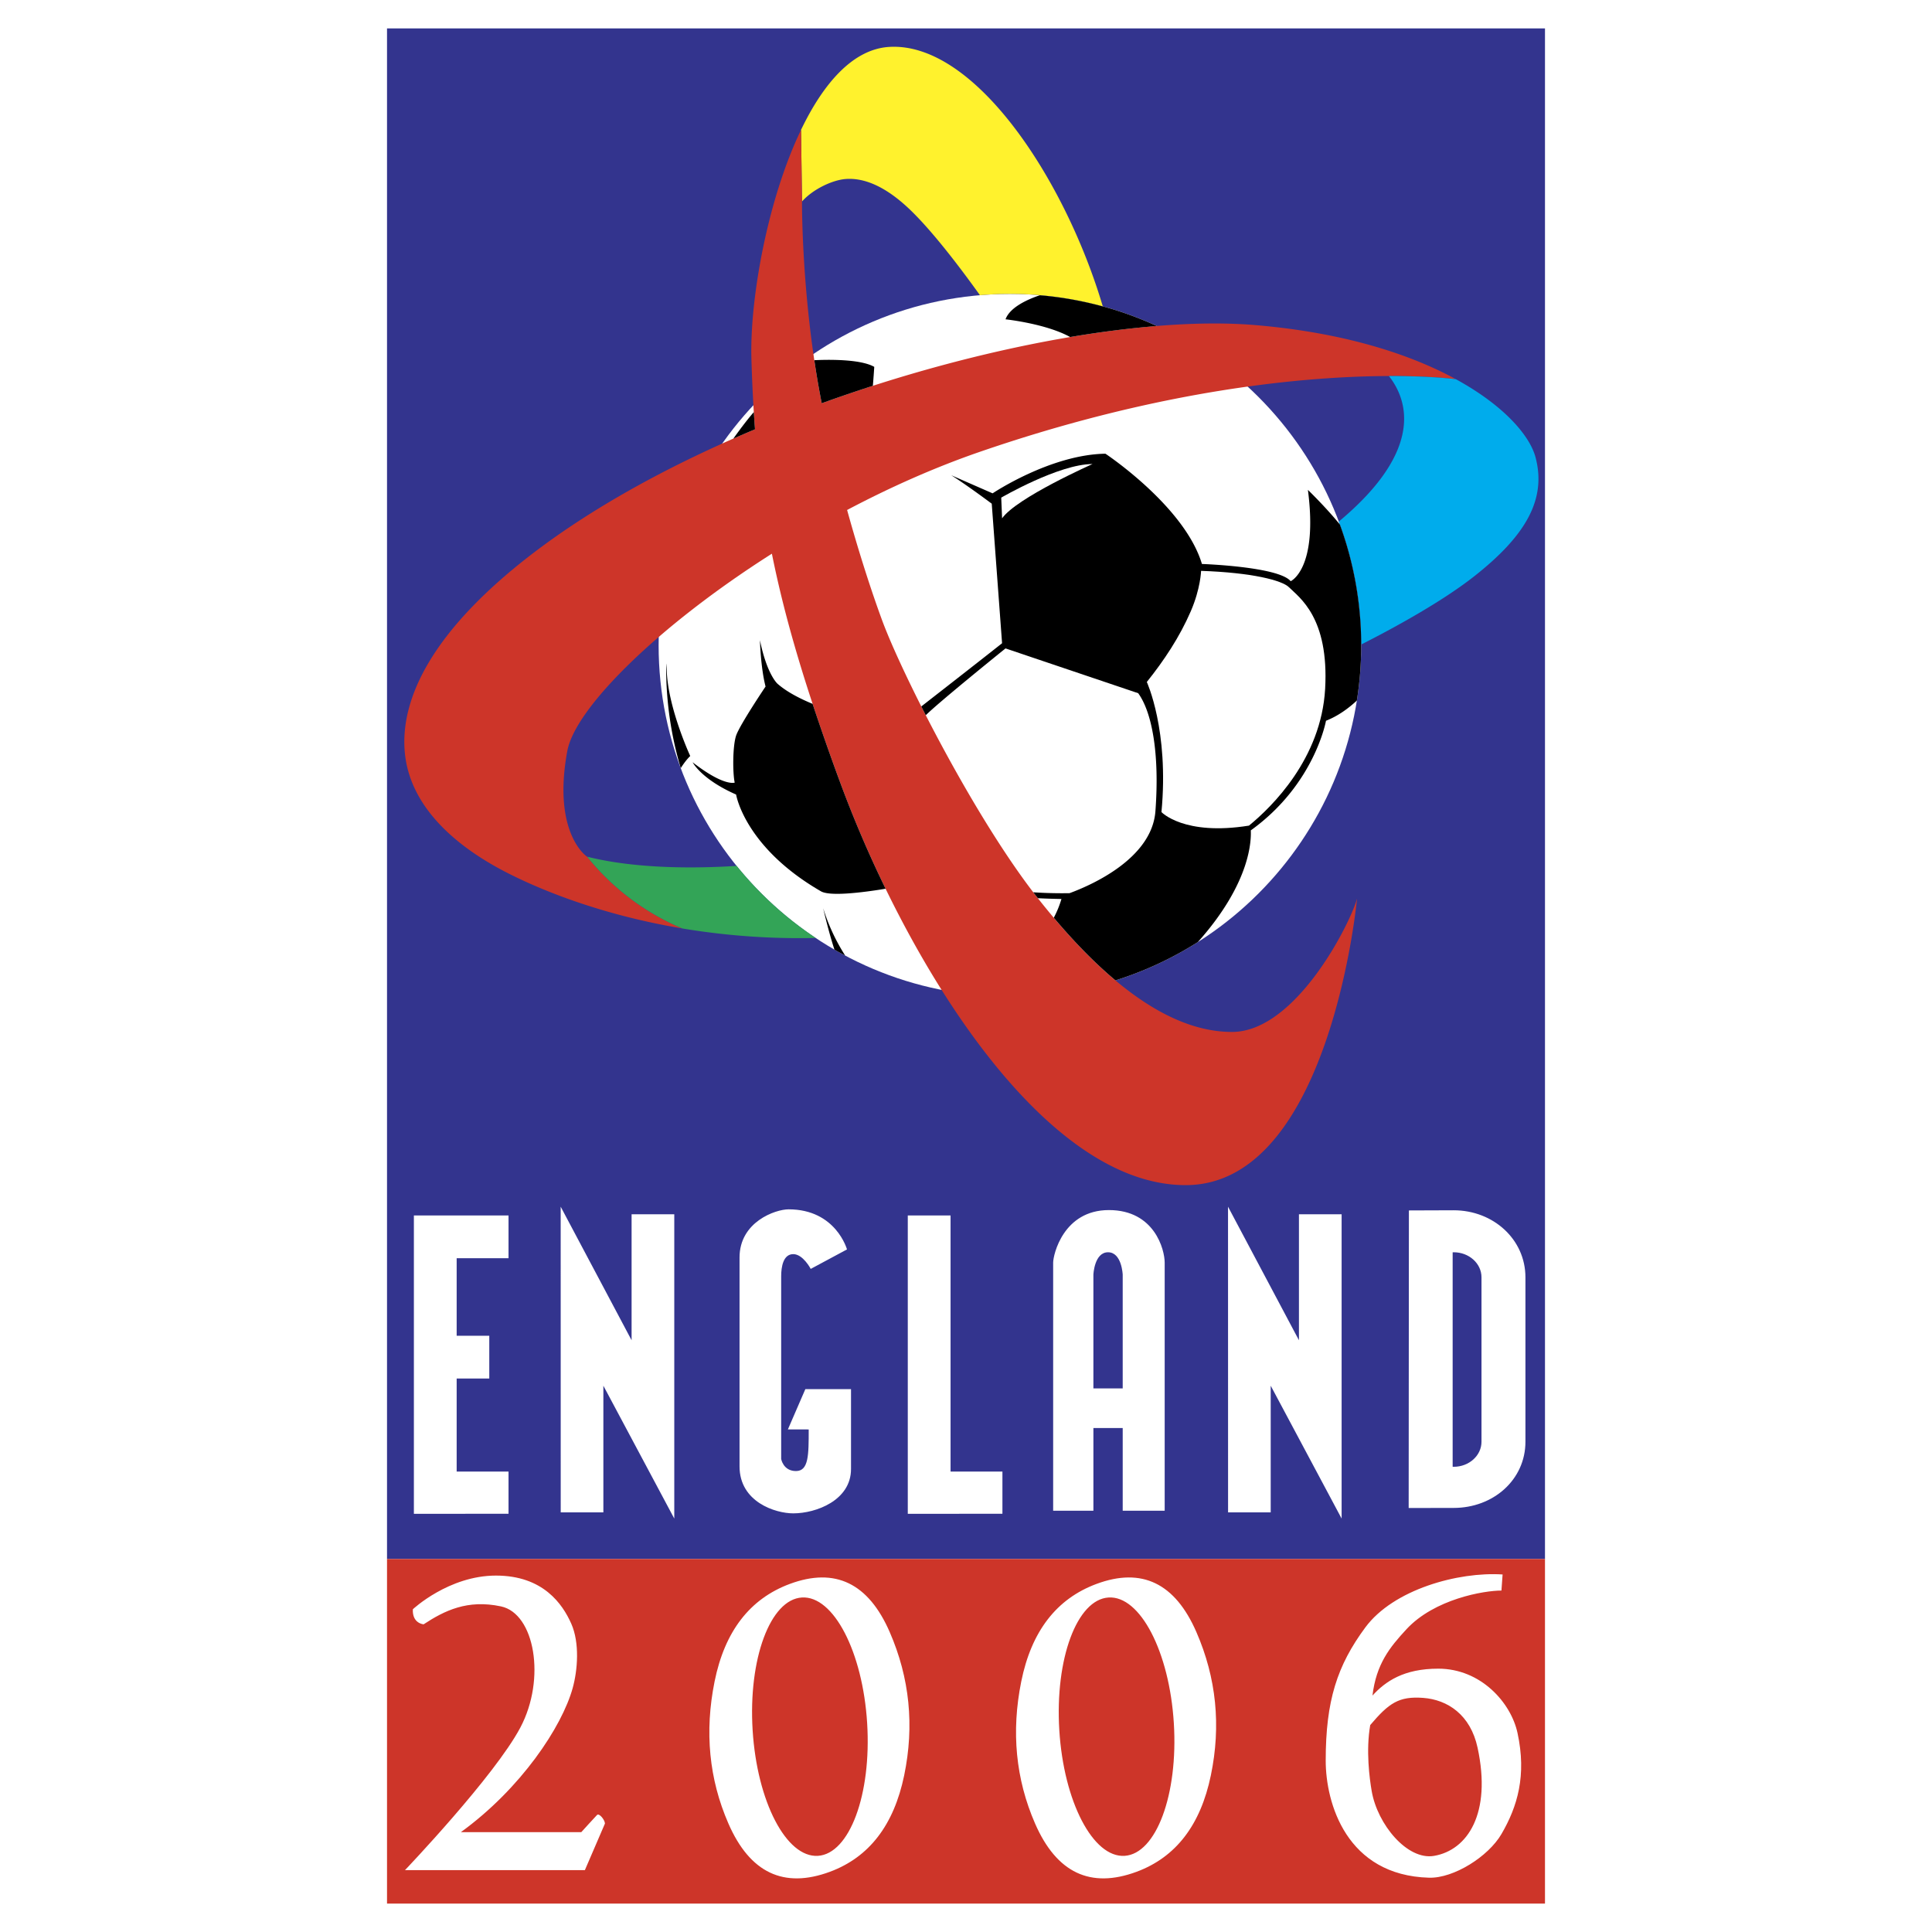
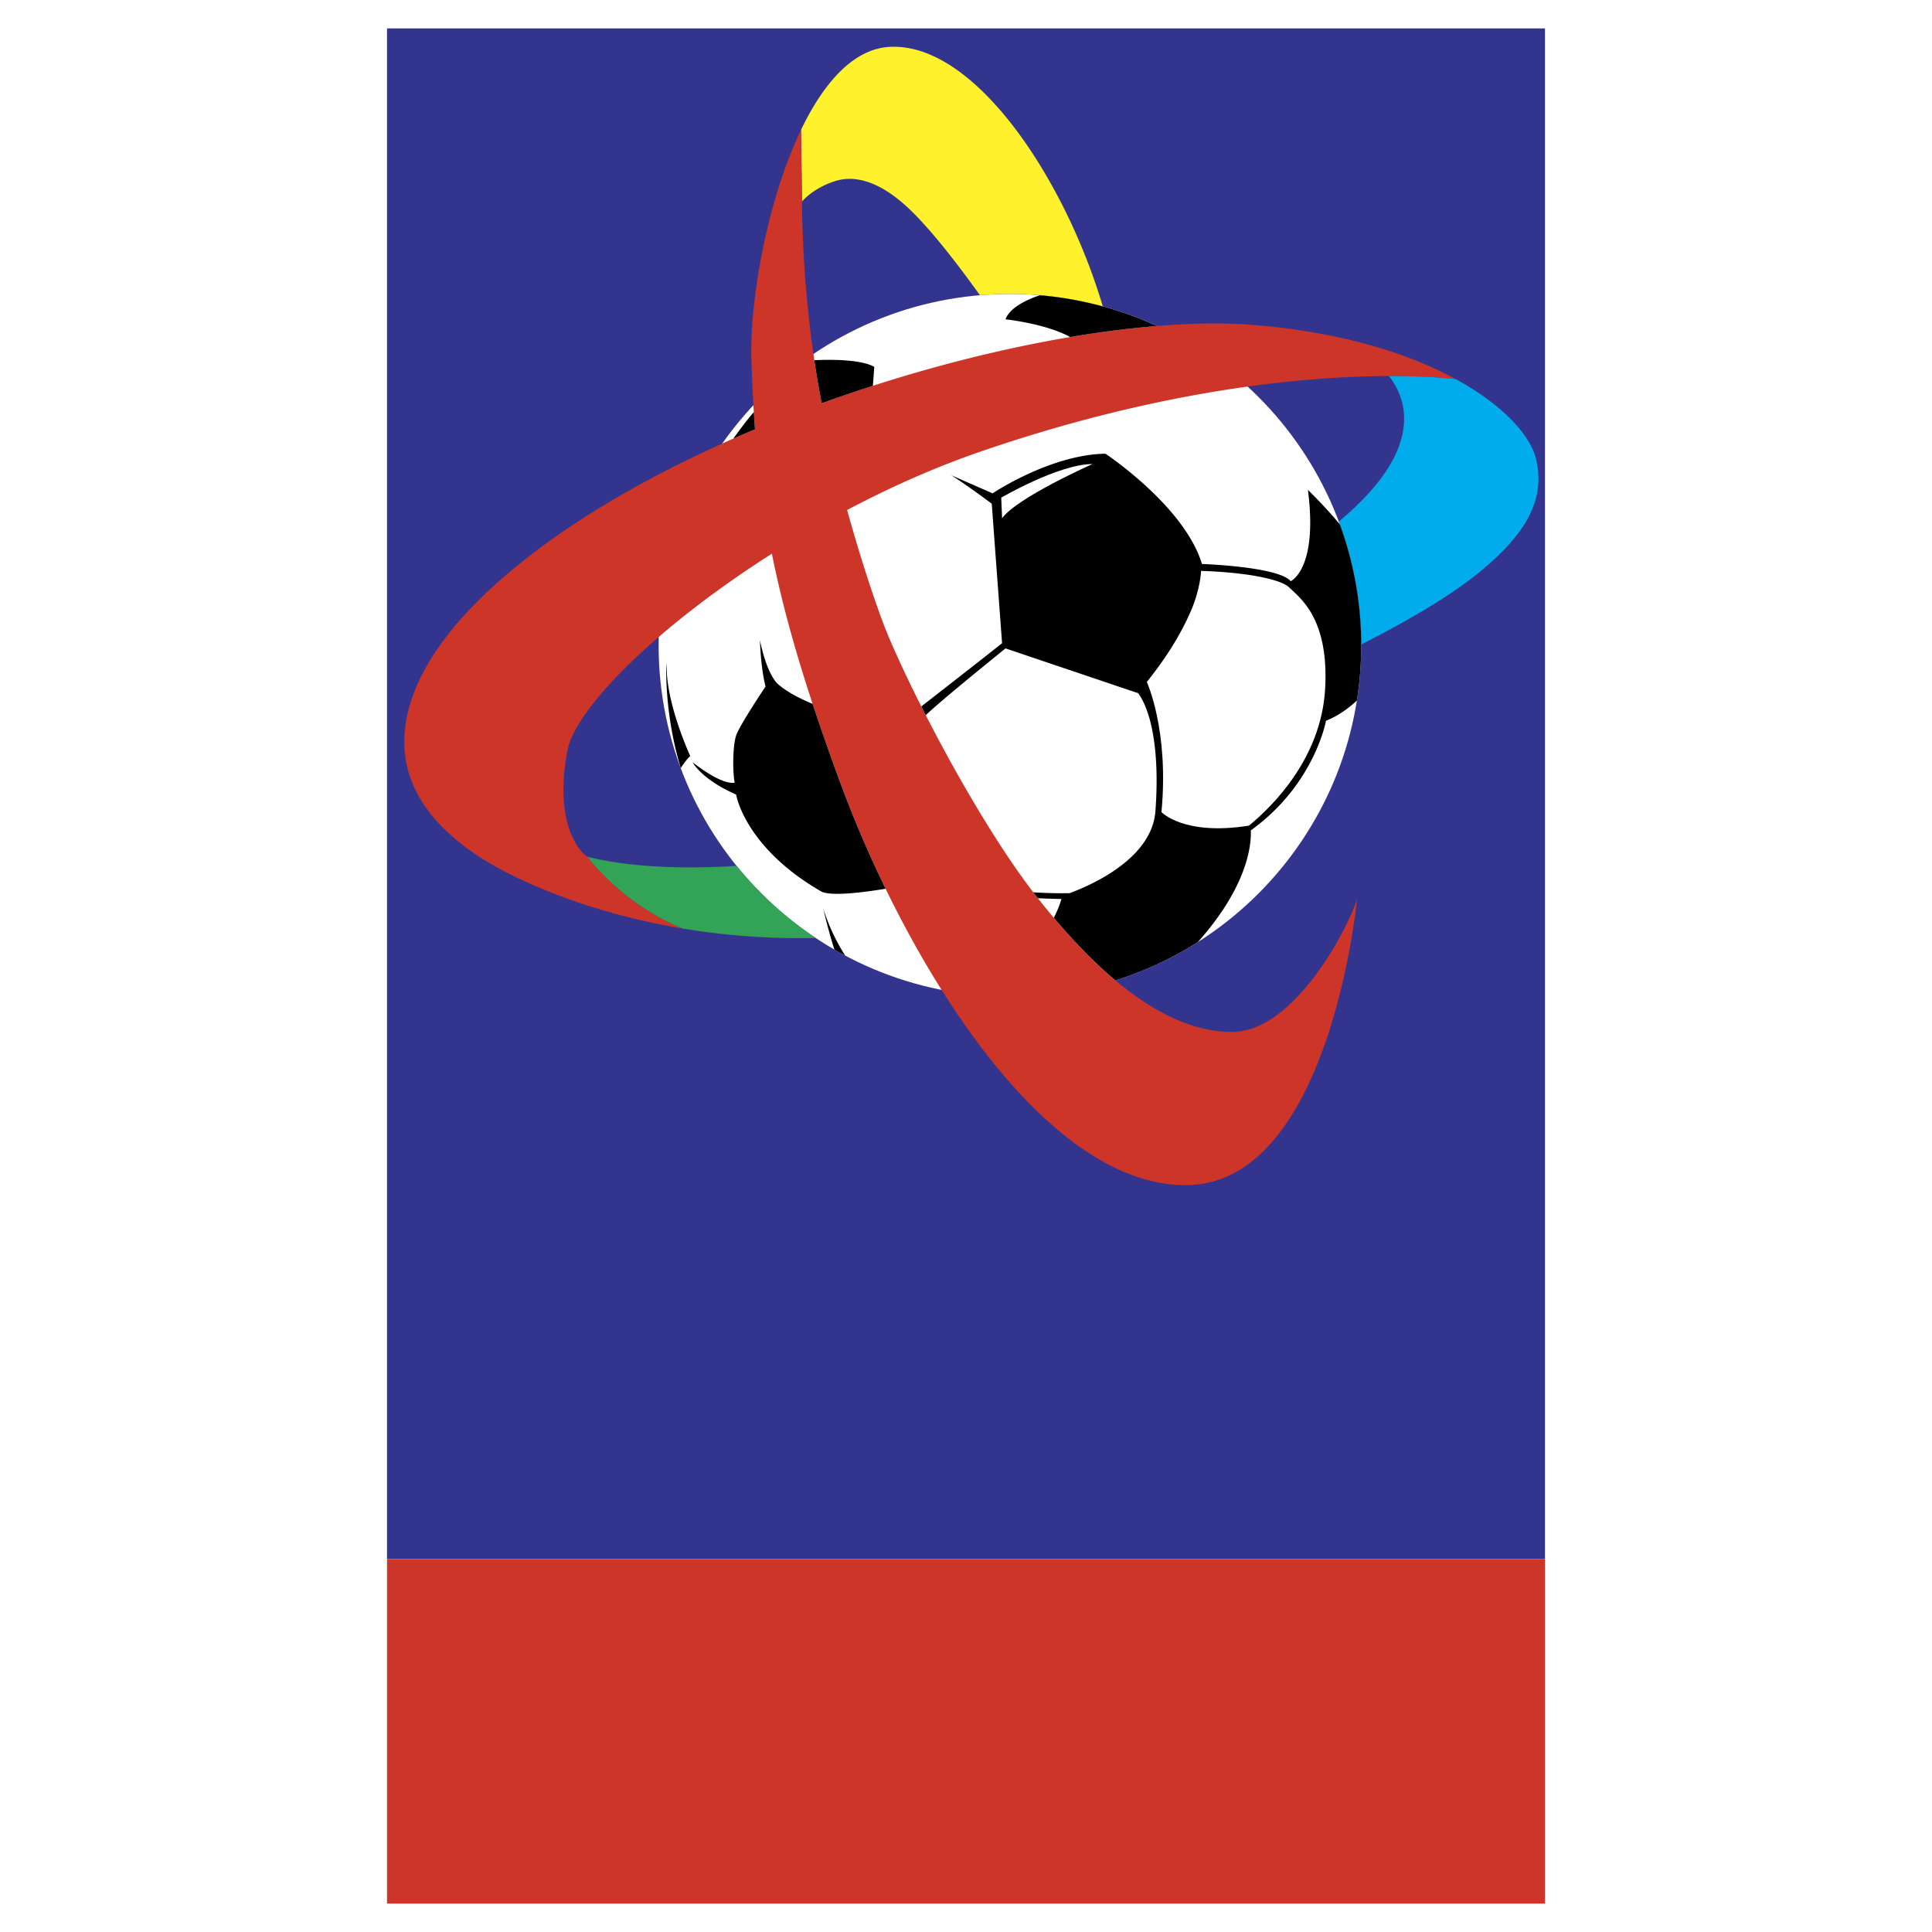
<svg xmlns="http://www.w3.org/2000/svg" width="2500" height="2500" viewBox="0 0 192.756 192.756">
  <g fill-rule="evenodd" clip-rule="evenodd">
    <path fill="#fff" d="M0 0h192.756v192.756H0V0z" />
-     <path fill="#33348e" d="M154.143 2.834H38.613v152.709h115.53V2.834z" />
+     <path fill="#33348e" d="M154.143 2.834H38.613v152.709h115.53z" />
    <path d="M135.809 64.375c0 19.357-15.691 35.049-35.049 35.049-19.358 0-35.049-15.692-35.049-35.049s15.691-35.05 35.049-35.05c19.357 0 35.049 15.692 35.049 35.05z" fill="#fff" />
    <path fill="#cd3529" d="M38.613 155.543v34.379h115.53v-34.379H38.613z" />
    <path d="M80.016 20.103c1.121-1.262 3.08-2.146 4.346-2.243 1.823-.141 3.926.701 6.309 2.944 2.368 2.229 5.314 6.156 7.097 8.648a35.097 35.097 0 0 1 12.258 1.117C106.264 17.887 97.24 4.156 88.708 4.681c-3.61.223-6.56 3.635-8.789 8.275l.097 7.147z" fill="#fff22d" />
    <path d="M145.254 37.833c-4.562-2.493-11.143-4.642-19.953-5.393-10.814-.922-27.488 2.067-43.317 7.794a98.992 98.992 0 0 1-.566-3.168c-1.455-9.043-1.402-16.964-1.402-16.964l-.097-7.146c-3.397 7.075-5.12 17.007-4.95 22.849.071 2.45.187 4.772.358 7.026-8.205 3.44-15.903 7.604-22.089 12.321-9.986 7.615-13.346 14.458-12.852 19.904.471 5.182 4.665 9.028 9.487 11.64 2.171 1.176 8.609 4.334 18.213 5.938a24.19 24.19 0 0 1-9.509-7.164c-.05-.013-3.493-2.359-1.975-10.551.8-4.314 9.109-12.5 20.41-19.677 1.344 6.703 3.471 13.748 6.788 22.761 6.449 17.524 20.048 40.238 34.488 40.238 14.441 0 17.105-28.602 17.105-28.602-.562 2.244-6.029 13.318-12.479 13.318-6.447 0-13.039-5.326-19.348-13.318-6.306-7.99-13.596-22.43-15.559-27.757-1.029-2.792-2.297-6.686-3.491-11 4.254-2.249 8.75-4.257 13.304-5.824 28.631-9.848 47.434-7.225 47.434-7.225z" fill="#cd3529" />
    <path d="M68.086 92.635a71.14 71.14 0 0 0 13.304.946 35.223 35.223 0 0 1-7.891-7.19c-3.969.25-9.989.323-14.922-.92 2.524 3.151 5.857 5.648 9.509 7.164z" fill="#33a457" />
    <path d="M153.199 45.619c-.576-2.157-3.141-5.162-7.945-7.785 0 0-2.361-.329-6.682-.316 1.75 2.214 3.734 7.241-4.998 14.517a34.933 34.933 0 0 1 2.232 12.269c3.125-1.585 7.953-4.203 11.225-6.767 5.186-4.067 7.289-7.712 6.168-11.918z" fill="#00acec" />
-     <path fill="#fff" d="M50.736 125.535v-4.269h-9.443v29.769l9.443-.008v-4.207h-5.175v-9.283h3.254v-4.267h-3.254v-7.735h5.175zM90.57 121.266v29.769l9.442-.008v-4.207h-5.174v-25.554H90.57zM55.939 120.391l7.075 13.326v-12.571h4.259v30.362l-7.075-13.256v12.639h-4.255l-.004-30.5zM122.52 120.391l7.076 13.326v-12.571h4.258v30.362l-7.075-13.256v12.639h-4.254l-.005-30.5zM78.608 142.613l1.742-4.02h4.556v7.973c0 3.127-3.493 4.422-5.762 4.422-1.771 0-5.36-1.123-5.36-4.689v-20.838c0-3.561 3.59-4.805 4.891-4.805 4.734 0 5.829 4 5.829 4l-3.618 1.943s-.762-1.473-1.742-1.473c-1.005 0-1.206 1.275-1.206 2.209v18.225s.201 1.207 1.474 1.207 1.273-1.607 1.273-4.15l-2.077-.004zM110.637 120.729c-4.557 0-5.564 4.471-5.564 5.244v24.752h4.016v-8.252h2.924v8.252h4.188v-24.752c0-1.289-1.01-5.244-5.564-5.244zm1.375 17.792h-2.924v-11.346s.086-2.236 1.463-2.236c1.375 0 1.461 2.236 1.461 2.236v11.346zM145.037 120.75l-4.471.016-.023 29.688 4.494-.008c3.945 0 7.156-2.807 7.156-6.604V127.44c0-3.795-3.211-6.69-7.156-6.69zm2.772 23.092c0 1.381-1.242 2.5-2.771 2.5-.037 0-.072-.004-.107-.006v-21.391c.035-.002.07-.006.107-.006 1.529 0 2.771 1.119 2.771 2.5v16.403zM41.19 160.557s3.575-3.361 8.294-3.361c4.72 0 6.65 2.861 7.508 4.791s.639 4.648.143 6.436c-1.072 3.861-5.148 10.012-11.155 14.373h12.014s1.358-1.502 1.573-1.717.787.502.787.859l-2.002 4.646H40.404s8.938-9.367 11.513-14.229c2.574-4.863 1.43-11.369-1.931-12.084-3.36-.717-5.649.428-7.722 1.787-.001.001-1.145-.072-1.074-1.501zM88.768 162.834c-2.125-4.883-5.446-6.484-9.966-4.807-3.992 1.482-6.497 4.73-7.508 9.738-1.011 5.012-.553 9.729 1.374 14.156 2.145 4.928 5.523 6.535 10.139 4.824 3.909-1.451 6.376-4.656 7.403-9.615 1.028-4.96.547-9.726-1.442-14.296zm-7.165 22.324c-3.155.195-6.071-5.416-6.513-12.533-.442-7.117 1.758-13.047 4.913-13.242 3.155-.197 6.071 5.414 6.513 12.533.442 7.117-1.758 13.045-4.913 13.242zM119.365 162.834c-2.125-4.883-5.445-6.484-9.965-4.807-3.994 1.482-6.498 4.73-7.51 9.738-1.01 5.012-.553 9.729 1.373 14.156 2.146 4.928 5.525 6.535 10.141 4.824 3.908-1.451 6.375-4.656 7.402-9.615 1.03-4.96.549-9.726-1.441-14.296zm-7.164 22.324c-3.156.195-6.072-5.416-6.514-12.533s1.758-13.047 4.914-13.242c3.154-.197 6.07 5.414 6.512 12.533.444 7.117-1.758 13.045-4.912 13.242zM141.984 169.398c2.43.178 4.721 1.668 5.434 4.969 1.42 6.57-1.008 10.225-4.346 10.795-2.668.455-5.645-3.137-6.217-6.459-.219-1.268-.59-4.057-.148-6.592 1.861-2.191 2.85-2.892 5.277-2.713zm-1.662-6.849c2.803-3.023 7.732-3.859 9.477-3.859l.115-1.605c-4.434-.287-10.887 1.49-13.693 5.281-2.816 3.807-3.955 7.324-3.955 13.285 0 4.24 2.062 11.459 10.314 11.688 2.461.068 5.91-2.109 7.219-4.354 1.604-2.75 2.521-5.846 1.604-10.084-.654-3.033-3.66-6.418-7.906-6.418-3.438 0-5.271 1.262-6.566 2.684.378-3.144 1.71-4.802 3.391-6.618z" />
    <path d="M81.418 37.067c.167 1.044.358 2.103.564 3.167a150.451 150.451 0 0 1 5.104-1.742c.079-.928.139-1.89.139-1.89-1.39-.794-4.655-.729-5.981-.665.055.375.113.751.174 1.13zM110.025 30.57a35.165 35.165 0 0 0-6.281-1.113c-1.223.412-2.984 1.197-3.422 2.401 0 0 4.039.43 6.449 1.768 3.01-.509 5.906-.875 8.641-1.098a34.725 34.725 0 0 0-5.389-1.963c.002.002.002.003.002.005zM135.809 64.302h-.002c0-.518-.014-1.033-.037-1.545v-.036a33.345 33.345 0 0 0-.112-1.582 34.886 34.886 0 0 0-1.982-8.816c-1.467-1.796-3.186-3.447-3.186-3.447 1.031 7.907-1.719 9.111-1.719 9.111-1.205-1.461-8.854-1.719-8.854-1.719-1.719-5.758-9.627-11.001-9.627-11.001-5.5.086-11.258 3.954-11.258 3.954l-4.126-1.805c1.633 1.031 4.04 2.836 4.04 2.836l1.031 13.924c-2.012 1.595-6.429 5.036-8.059 6.306.146.29.295.582.446.877 1.447-1.426 7.957-6.667 7.957-6.667l13.236 4.469c1.375 1.891 2.148 6.017 1.719 11.775-.355 4.755-6.451 7.399-8.564 8.176a43.56 43.56 0 0 1-3.621-.088c.152.2.305.398.457.59.867.045 1.725.067 2.352.078a10.196 10.196 0 0 1-.762 1.871c2.029 2.407 4.084 4.518 6.15 6.25a34.84 34.84 0 0 0 8.225-3.826c5.416-6.074 5.309-10.358 5.281-11.141 6.379-4.585 7.5-10.936 7.5-10.936 1.248-.492 2.297-1.284 3.08-2.016.285-1.798.434-3.642.434-5.52l.001-.072z" />
    <path d="M115.879 81.021c.773-8.166-1.461-12.979-1.461-12.979 1.719-2.148 3.266-4.47 4.383-7.048.986-2.274 1.031-4.039 1.031-4.039 5.07.171 8.08.945 8.768 1.633 1.031 1.031 4.012 3.011 3.609 10.142-.395 6.963-5.305 11.764-7.598 13.642-6.496 1.045-8.732-1.351-8.732-1.351zM99.893 49.649s5.758-3.352 9.109-3.352c0 0-7.562 3.352-9.023 5.415l-.086-2.063z" fill="#fff" />
    <path d="M82.129 90.619s.518 2.275 1.124 4.125c.353.204.709.4 1.07.592a19.616 19.616 0 0 1-2.194-4.717zM83.801 78.004a246.101 246.101 0 0 1-2.727-7.779c-1.269-.523-2.585-1.198-3.505-2.01 0 0-1.049-.91-1.749-4.338 0 0 .07 2.729.56 4.618 0 0-2.589 3.848-2.939 4.898-.35 1.049-.35 3.708-.14 4.688 0 0-1.05.419-4.198-2.029 0 0 .839 1.679 4.338 3.219 0 0 .839 5.247 8.466 9.655.893.516 4.01.144 6.45-.256a116.344 116.344 0 0 1-4.556-10.666zM66.524 66.982a11.915 11.915 0 0 0-.056-.798 34.893 34.893 0 0 0 1.451 10.453c.253-.398.588-.868.946-1.209.001 0-2.187-4.717-2.341-8.446zM75.328 42.831a129.36 129.36 0 0 1-.119-1.714c-.786.895-1.712 2.178-2.046 2.647.717-.316 1.438-.628 2.165-.933z" />
  </g>
</svg>